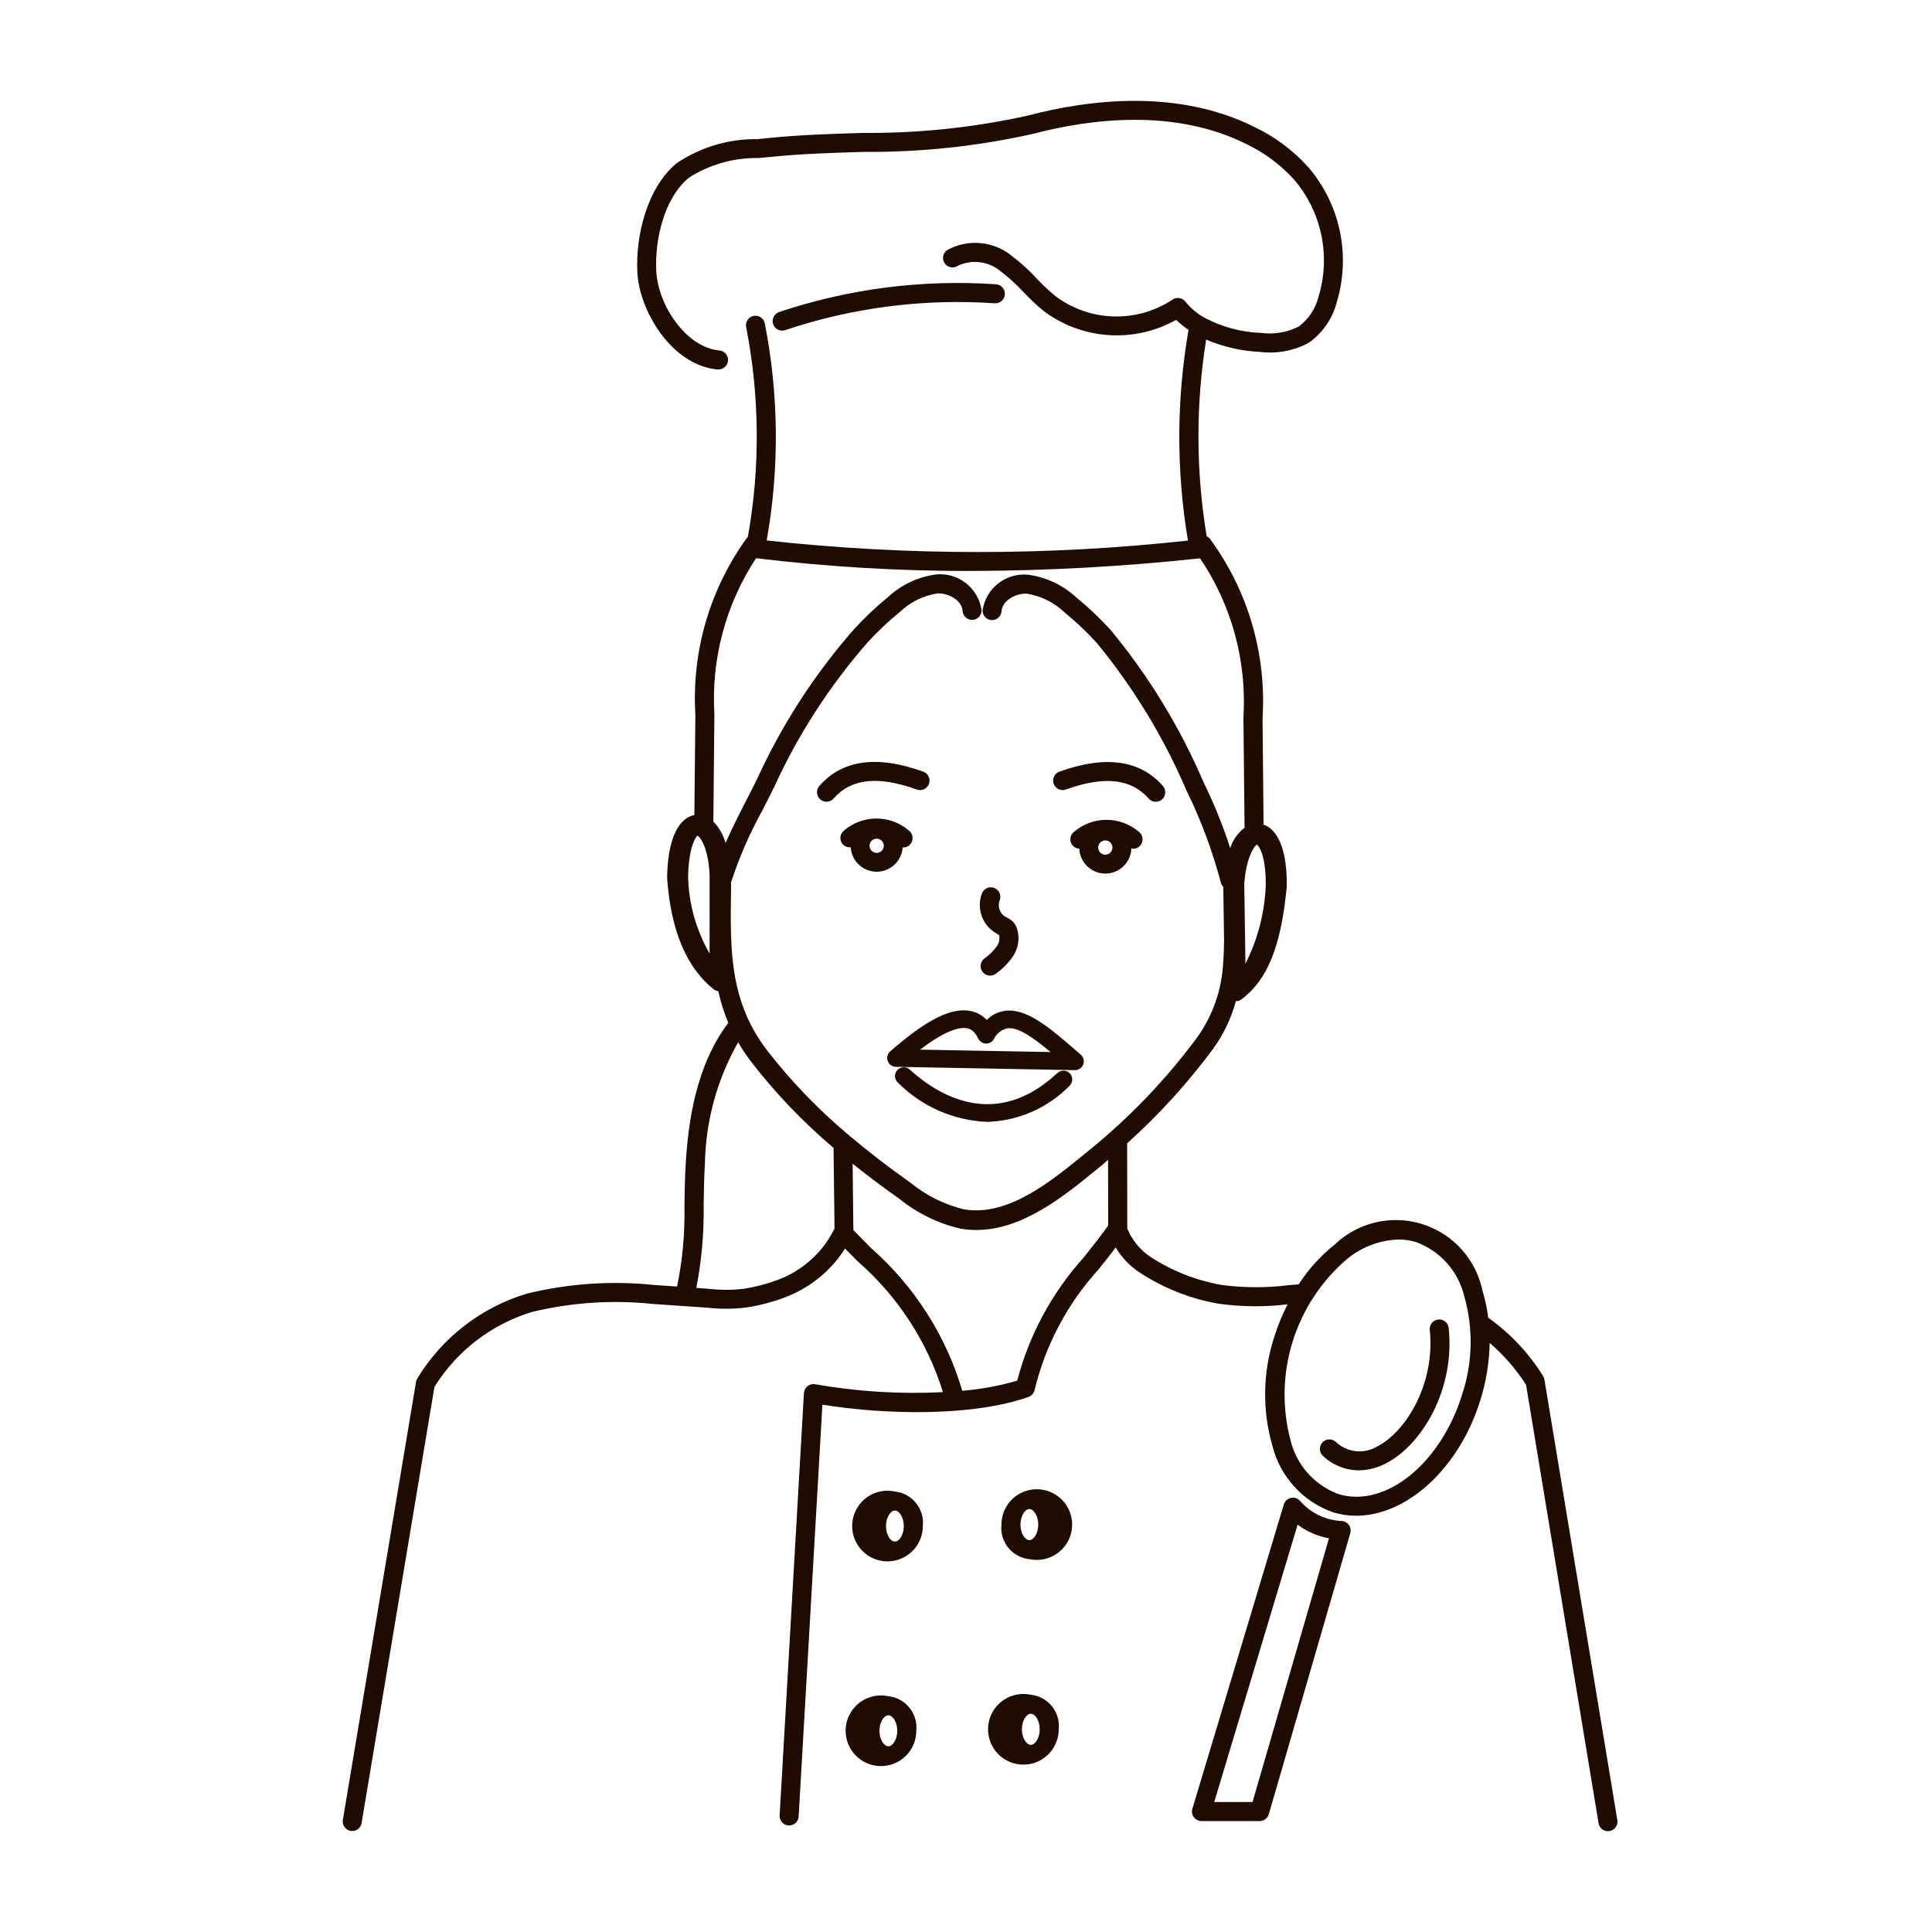
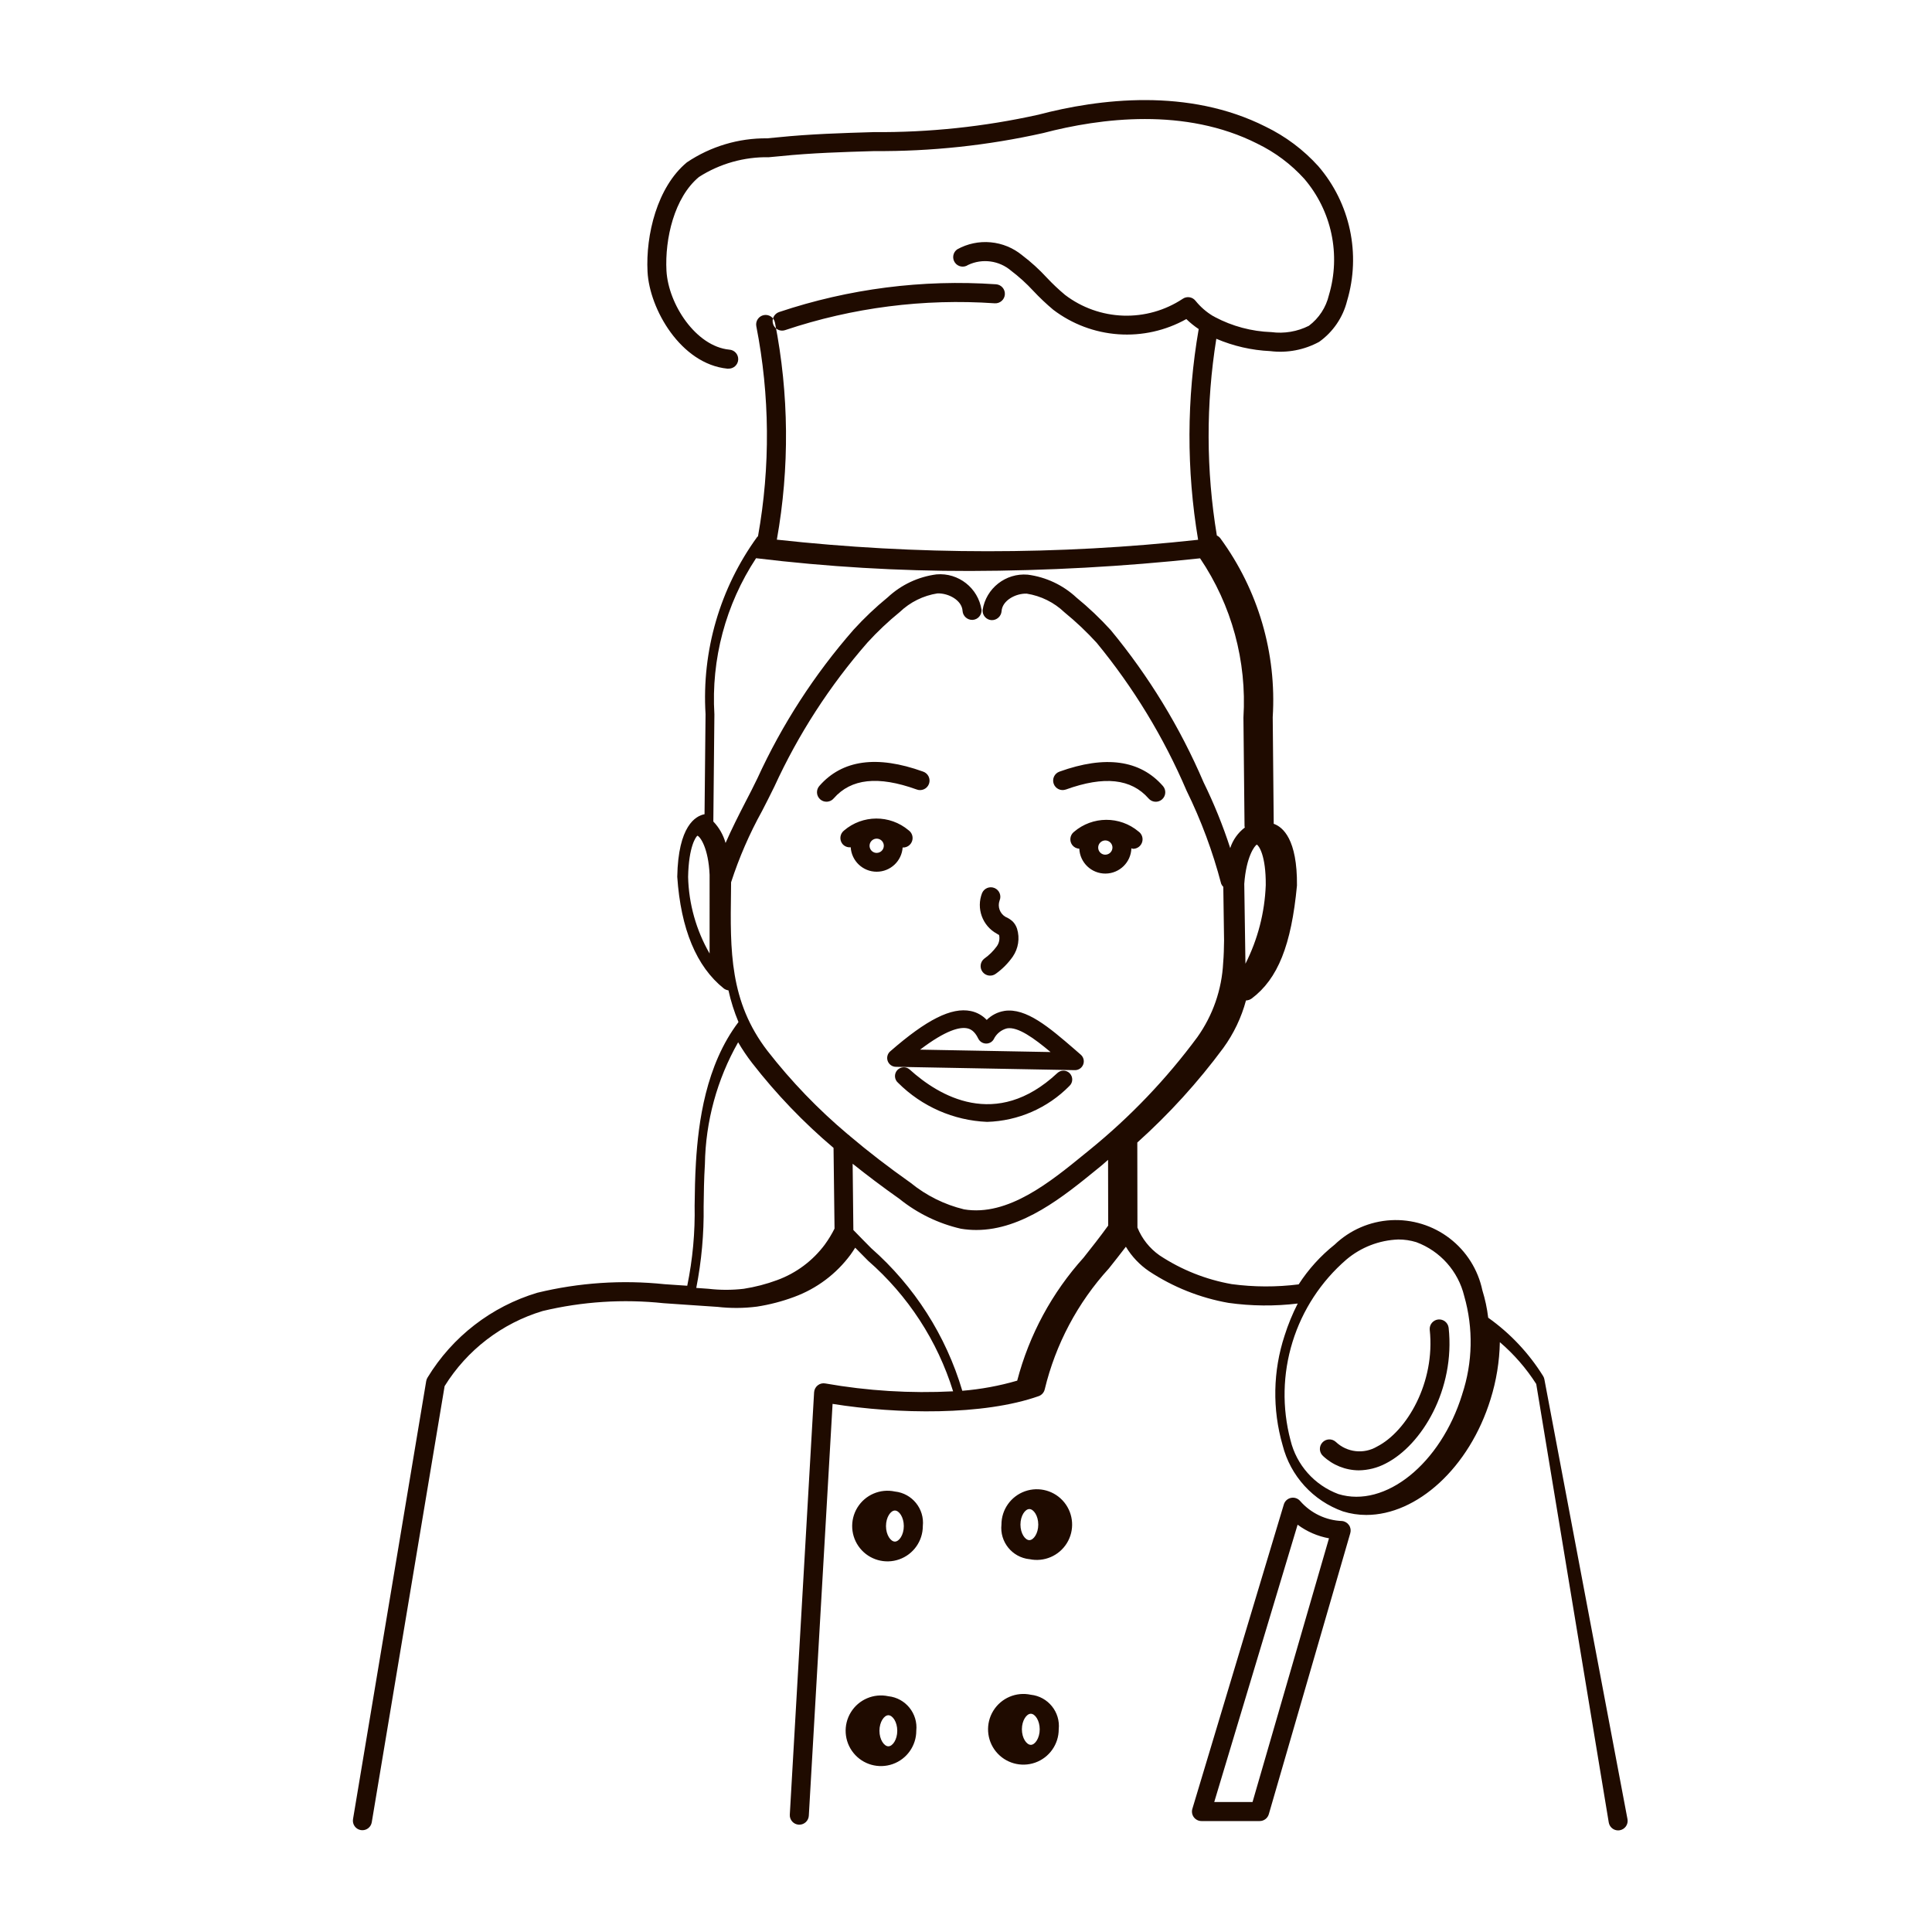
<svg xmlns="http://www.w3.org/2000/svg" width="800px" height="800px" version="1.1" viewBox="144 144 512 512">
-   <path d="m428.6 364.46c-1.082 0.863-1.266 2.438-0.41 3.527 0.449 0.559 1.117 0.898 1.836 0.926 0.168 3.711 3.238 6.621 6.953 6.594 3.715-0.031 6.742-2.992 6.848-6.707 0.152 0.031 0.289 0.141 0.438 0.141l0.004 0.004c1.098 0 2.07-0.707 2.402-1.754 0.336-1.047-0.047-2.188-0.941-2.824-4.961-4.172-12.215-4.133-17.129 0.094zm8.324 6.047-0.004-0.004c-0.762 0-1.453-0.457-1.746-1.164-0.289-0.707-0.129-1.52 0.41-2.059 0.543-0.543 1.355-0.703 2.059-0.41 0.707 0.293 1.168 0.98 1.168 1.746-0.008 1.039-0.848 1.879-1.891 1.883zm-53.707-1.934c0.039 0 0.07 0.035 0.109 0.035v-0.004c1.098 0.004 2.07-0.707 2.402-1.754 0.336-1.043-0.047-2.184-0.941-2.82-4.957-4.176-12.211-4.141-17.129 0.082-1.082 0.863-1.266 2.438-0.41 3.527 0.535 0.648 1.359 0.988 2.199 0.895 0.219 3.641 3.234 6.481 6.883 6.481 3.648 0 6.664-2.84 6.883-6.481zm-6.883 1.461v-0.004c-0.766 0-1.453-0.461-1.746-1.164-0.293-0.707-0.133-1.52 0.41-2.059 0.539-0.543 1.352-0.703 2.059-0.41 0.703 0.293 1.164 0.98 1.164 1.746 0 0.5-0.203 0.98-0.562 1.336-0.355 0.352-0.84 0.551-1.34 0.547zm46.91-18.309v-0.004c-0.473-1.309 0.203-2.75 1.508-3.223 12.172-4.383 21.398-3.102 27.426 3.793h0.004c0.441 0.504 0.668 1.16 0.625 1.828-0.043 0.672-0.352 1.293-0.855 1.734-0.504 0.441-1.164 0.664-1.836 0.617-0.668-0.047-1.289-0.359-1.727-0.863-4.594-5.25-11.758-6.047-21.93-2.371l-0.004-0.004c-1.305 0.465-2.742-0.211-3.211-1.516zm-58.297 3.859v-0.004c-0.438 0.516-1.062 0.832-1.734 0.879-0.672 0.051-1.34-0.172-1.844-0.617-0.508-0.445-0.816-1.074-0.855-1.746s0.191-1.336 0.645-1.836c6.047-6.902 15.262-8.176 27.426-3.793 0.652 0.207 1.195 0.672 1.496 1.285 0.305 0.613 0.344 1.324 0.113 1.969-0.234 0.645-0.719 1.168-1.344 1.445-0.625 0.281-1.336 0.293-1.973 0.035-10.168-3.656-17.332-2.879-21.93 2.375zm45.211 56.324c-1.766 0.285-3.398 1.117-4.664 2.383-1.137-1.207-2.617-2.031-4.242-2.359-5.094-1.047-11.664 2.246-21.34 10.691h-0.004c-0.727 0.637-0.988 1.66-0.652 2.566 0.336 0.91 1.195 1.516 2.164 1.527l47.422 0.883h0.047c0.977-0.004 1.848-0.613 2.184-1.531 0.336-0.914 0.07-1.945-0.672-2.578l-1.734-1.512c-6.535-5.637-12.73-10.969-18.508-10.078zm-22.32 10.258c6.906-5.25 10.555-6.047 12.469-5.652 0.777 0.16 1.93 0.613 2.934 2.707v-0.004c0.367 0.773 1.129 1.285 1.984 1.332 0.859 0.055 1.676-0.375 2.113-1.117 0.684-1.445 1.977-2.512 3.527-2.906 2.883-0.504 7.168 2.609 11.547 6.277zm39.684 6.312h0.004c0.422 0.453 0.648 1.055 0.629 1.676-0.02 0.617-0.289 1.203-0.742 1.629-5.769 5.875-13.59 9.289-21.824 9.527-8.879-0.371-17.297-4.066-23.582-10.352-0.484-0.406-0.781-0.996-0.824-1.629-0.043-0.629 0.176-1.254 0.598-1.723 0.426-0.469 1.023-0.746 1.656-0.77 0.633-0.02 1.25 0.215 1.703 0.656 7.598 6.863 22.773 16.121 39.082 0.867 0.453-0.426 1.055-0.652 1.676-0.633 0.617 0.023 1.207 0.289 1.629 0.742zm-23.262-47.805 0.004-0.004c0.547-1.281 2.027-1.875 3.309-1.328 1.277 0.547 1.875 2.027 1.328 3.309-0.586 1.633 0.074 3.449 1.566 4.328 0.711 0.297 1.363 0.719 1.93 1.242 0.52 0.543 0.91 1.195 1.137 1.91 0.77 2.516 0.344 5.246-1.152 7.406-1.215 1.73-2.711 3.246-4.43 4.481-1.094 0.859-2.68 0.668-3.539-0.426-0.859-1.094-0.668-2.68 0.426-3.539 1.27-0.895 2.383-1.988 3.301-3.242 0.637-0.867 0.867-1.969 0.629-3.019l-0.609-0.359c-3.82-2.098-5.488-6.707-3.894-10.766zm149.03 128.93 0.004-0.004c-0.055-0.332-0.176-0.652-0.355-0.938-3.777-6.066-8.723-11.32-14.551-15.457-0.293-2.465-0.812-4.898-1.547-7.269-1.156-5.477-4.231-10.359-8.676-13.766-4.441-3.406-9.957-5.109-15.543-4.805-5.59 0.309-10.887 2.606-14.93 6.481-3.727 2.965-6.949 6.523-9.531 10.527l-2.695 0.211c-5.887 0.746-11.848 0.723-17.727-0.062-6.84-1.203-13.355-3.797-19.145-7.629-2.621-1.84-4.656-4.398-5.856-7.367l-0.035-22.531c8.418-7.559 16.055-15.953 22.785-25.047 2.758-3.797 4.797-8.066 6.016-12.598 0.559-0.02 1.098-0.211 1.547-0.543 6.898-5.203 10.469-14.105 11.965-29.93 0.109-12.219-3.723-15.496-6.16-16.348l-0.266-28.27c1.059-16.938-3.856-33.711-13.887-47.398-0.242-0.316-0.555-0.566-0.918-0.73-2.863-17.258-2.91-34.863-0.141-52.137 4.535 1.934 9.375 3.043 14.301 3.269 4.469 0.555 8.996-0.305 12.953-2.457 3.68-2.625 6.301-6.473 7.398-10.855 3.703-12.418 0.832-25.863-7.617-35.688-3.938-4.359-8.68-7.914-13.965-10.477-20.477-10.328-44.109-7.422-60.32-3.152v-0.004c-14.293 3.168-28.898 4.711-43.535 4.594-8.305 0.246-16.883 0.504-25.316 1.371l-2.938 0.277c-7.566-0.078-14.98 2.141-21.262 6.363-7.906 6.551-10.934 19.285-10.434 28.98 0.504 9.891 8.805 24.441 21.137 25.695h0.25v-0.004c1.391 0.07 2.578-1 2.644-2.391 0.07-1.391-1-2.574-2.391-2.644-8.785-0.875-16.121-11.969-16.625-20.922-0.438-8.438 2.055-19.391 8.613-24.836v-0.004c5.531-3.531 11.98-5.352 18.539-5.231l3.023-0.281c8.246-0.852 16.738-1.102 24.949-1.344 15.02 0.109 30.004-1.492 44.664-4.769 15.375-4.031 37.711-6.832 56.773 2.785v0.004c4.707 2.273 8.93 5.43 12.445 9.301 7.293 8.504 9.758 20.133 6.547 30.867-0.766 3.242-2.641 6.109-5.305 8.109-3.07 1.547-6.535 2.129-9.941 1.676-5.231-0.18-10.352-1.547-14.977-4-0.156-0.113-0.324-0.203-0.504-0.273-1.766-1.062-3.328-2.426-4.621-4.031-0.824-1.047-2.324-1.27-3.418-0.504-4.664 3.078-10.164 4.629-15.746 4.441-5.582-0.191-10.969-2.109-15.41-5.492-1.715-1.434-3.34-2.973-4.867-4.602-1.984-2.152-4.156-4.129-6.488-5.898-2.379-1.961-5.293-3.16-8.363-3.441-3.07-0.285-6.152 0.363-8.848 1.859-1.145 0.793-1.426 2.363-0.629 3.504 0.793 1.145 2.363 1.426 3.504 0.633 3.773-1.777 8.234-1.172 11.398 1.539 2.098 1.594 4.055 3.367 5.844 5.301 1.672 1.785 3.445 3.469 5.32 5.039 5 3.801 11 6.059 17.266 6.496 6.262 0.441 12.52-0.961 18-4.027 1.012 0.98 2.109 1.867 3.281 2.648-3.207 18.473-3.258 37.352-0.156 55.84-37.102 4.059-74.535 4.051-111.64-0.031 3.402-19.051 3.234-38.566-0.504-57.551-0.281-1.344-1.59-2.215-2.938-1.957s-2.242 1.551-2.008 2.902c3.606 18.379 3.758 37.27 0.457 55.703-0.082 0.062-0.156 0.133-0.23 0.207-9.859 13.59-14.691 30.18-13.672 46.938l-0.266 26.52c-2.359 0.449-6.988 3.055-7.231 16.574 0.938 13.855 5.09 23.816 12.328 29.598l-0.004 0.004c0.367 0.27 0.797 0.441 1.246 0.504 0.633 2.871 1.52 5.68 2.656 8.395-8.711 11.492-10.629 26.641-11.273 37.145-0.25 4.031-0.301 7.793-0.348 11.402h-0.004c0.145 7.164-0.512 14.32-1.953 21.336-2.016-0.141-3.988-0.281-5.981-0.406-11.297-1.184-22.715-0.418-33.754 2.262-12.141 3.637-22.5 11.641-29.086 22.469-0.18 0.285-0.305 0.605-0.359 0.938l-19.395 116.09c-0.23 1.375 0.691 2.672 2.062 2.902 0.141 0.023 0.281 0.035 0.422 0.035 1.227 0 2.277-0.887 2.481-2.098l19.309-115.59c5.945-9.582 15.188-16.66 25.984-19.906 10.488-2.508 21.328-3.207 32.055-2.07 2.246 0.141 4.5 0.301 6.746 0.465l7.457 0.504-0.004-0.004c3.508 0.41 7.047 0.391 10.547-0.059 3.352-0.52 6.644-1.375 9.824-2.559 5.988-2.195 11.199-6.102 14.984-11.234 0.418-0.586 0.828-1.195 1.215-1.82 1.164 1.188 2.297 2.328 3.402 3.441h-0.004c10.582 9.227 18.391 21.215 22.551 34.621-11.332 0.582-22.691-0.117-33.867-2.086-0.711-0.137-1.449 0.047-2.016 0.504-0.562 0.449-0.91 1.113-0.957 1.836l-6.438 111.93c-0.078 1.387 0.98 2.578 2.367 2.66h0.152c1.336 0 2.441-1.039 2.519-2.375l6.297-109.14c17.168 2.746 39.945 3.129 54.613-2.051 0.801-0.281 1.406-0.953 1.605-1.781 2.871-11.949 8.719-22.977 17-32.055 1.457-1.832 2.957-3.727 4.508-5.758 1.551 2.578 3.641 4.789 6.129 6.481 6.371 4.215 13.543 7.074 21.066 8.398 6.086 0.852 12.254 0.91 18.352 0.172-1.391 2.723-2.555 5.559-3.477 8.473-3.102 9.414-3.285 19.539-0.535 29.059 2.066 8.164 8.074 14.754 16.012 17.562 1.996 0.621 4.078 0.938 6.172 0.934 13.391 0 27.293-12.453 32.93-30.676 1.531-4.898 2.359-9.984 2.461-15.113 3.742 3.199 6.988 6.934 9.641 11.082l19.219 116.2c0.203 1.215 1.254 2.106 2.484 2.106 0.137 0 0.277-0.012 0.414-0.035 0.656-0.109 1.246-0.477 1.637-1.02 0.391-0.543 0.547-1.219 0.438-1.879zm-79.234-110.2-0.312-21.16c0.504-7.219 2.785-10.184 3.332-10.41 0.504 0.242 2.43 2.812 2.363 10.781l-0.004 0.004c-0.273 7.234-2.109 14.324-5.379 20.785zm-129.69-107.47c18.836 2.281 37.797 3.406 56.77 3.379 20.32-0.051 40.625-1.168 60.832-3.344h0.07c8.379 12.414 12.414 27.25 11.484 42.195l0.293 28.793c0.016 0.117 0.039 0.234 0.074 0.348-1.812 1.379-3.164 3.277-3.867 5.445-1.938-5.965-4.293-11.785-7.055-17.414-6.231-14.562-14.523-28.152-24.613-40.355-2.809-3.09-5.84-5.965-9.07-8.605-3.566-3.328-8.086-5.453-12.922-6.082-5.832-0.496-11.059 3.602-11.961 9.387-0.039 0.668 0.188 1.324 0.633 1.824 0.441 0.5 1.066 0.801 1.734 0.84 1.375 0.047 2.547-0.996 2.66-2.367 0.168-2.828 3.719-4.746 6.648-4.656h0.004c3.766 0.59 7.266 2.32 10.02 4.957 3.039 2.481 5.891 5.18 8.535 8.078 9.75 11.855 17.766 25.039 23.805 39.156 3.875 7.902 6.953 16.172 9.184 24.688 0.129 0.312 0.32 0.594 0.562 0.828l0.203 14.203c-0.031 2.016-0.066 3.981-0.238 5.93-0.355 7.082-2.731 13.914-6.84 19.691-8.199 11.094-17.766 21.109-28.469 29.809l-1.344 1.094c-9.098 7.426-20.398 16.688-32.027 14.738l-0.004-0.004c-5.164-1.25-9.984-3.644-14.105-7-5.984-4.231-11.309-8.332-16.121-12.418v-0.004c-0.156-0.168-0.336-0.316-0.535-0.438-7.859-6.606-15-14.02-21.305-22.117-10.078-13.098-9.898-26.617-9.68-42.293 0-0.785 0-1.602 0.023-2.398 2.125-6.547 4.871-12.875 8.207-18.895 1.109-2.152 2.207-4.293 3.25-6.445v0.004c6.344-13.859 14.66-26.727 24.688-38.207 2.652-2.902 5.516-5.609 8.566-8.09 2.746-2.625 6.231-4.348 9.984-4.934 2.949-0.082 6.488 1.832 6.648 4.656 0.105 1.379 1.285 2.43 2.668 2.367 1.387-0.082 2.441-1.273 2.363-2.66-0.887-5.785-6.106-9.895-11.938-9.398-4.836 0.625-9.355 2.754-12.922 6.078-3.231 2.641-6.262 5.519-9.07 8.605-10.355 11.832-18.941 25.102-25.484 39.398-1.008 2.117-2.109 4.223-3.199 6.332-1.793 3.492-3.602 7.055-5.223 10.762h-0.004c-0.594-2.133-1.707-4.082-3.238-5.68l0.281-28.375c-0.887-14.633 2.984-29.16 11.043-41.406zm-12.316 104.76c-3.562-6.18-5.519-13.152-5.695-20.281 0.152-8.211 2.133-10.73 2.465-10.941 0.727 0.227 2.926 3.25 3.231 10.363zm30.578 77.082h-0.004c-3.211 4.332-7.621 7.625-12.684 9.473-2.863 1.059-5.828 1.828-8.844 2.297-3.106 0.363-6.242 0.363-9.344 0l-3.234-0.23c1.398-7.121 2.051-14.371 1.953-21.629 0.047-3.527 0.09-7.195 0.336-11.164 0.18-11.336 3.207-22.445 8.809-32.305 1.113 1.91 2.352 3.742 3.703 5.492 6.394 8.227 13.625 15.766 21.578 22.496l0.262 21.352v0.035c-0.727 1.461-1.574 2.856-2.535 4.176zm68.578 3.473h-0.004c-8.41 9.309-14.457 20.504-17.633 32.641-4.746 1.383-9.621 2.281-14.551 2.684-4.324-14.621-12.695-27.719-24.141-37.789-1.512-1.512-3.102-3.148-4.727-4.82l-0.191-17.562c3.84 3.074 7.949 6.168 12.426 9.332 4.746 3.824 10.301 6.519 16.242 7.887 1.355 0.227 2.727 0.34 4.102 0.34 12.246 0 23.141-8.887 32.074-16.172l1.336-1.094c0.504-0.43 1.008-0.898 1.512-1.328l0.031 17.426c-2.227 3.082-4.41 5.836-6.481 8.449zm100.29 36.273c-5.691 18.402-20.402 30.23-32.805 26.426-6.344-2.356-11.102-7.703-12.695-14.277-2.266-8.562-2.078-17.59 0.539-26.055 2.617-8.461 7.559-16.016 14.262-21.809 3.863-3.266 8.711-5.141 13.766-5.328 1.617-0.004 3.227 0.234 4.773 0.711 6.344 2.352 11.102 7.703 12.695 14.277 2.449 8.539 2.258 17.621-0.543 26.051zm-182.61-283.62c-0.215-0.633-0.172-1.324 0.125-1.922 0.293-0.602 0.812-1.059 1.445-1.277 18.496-6.195 38.031-8.695 57.492-7.363 1.391 0.09 2.445 1.293 2.352 2.684-0.09 1.391-1.293 2.445-2.684 2.356-18.797-1.297-37.664 1.117-55.531 7.102-0.262 0.094-0.539 0.137-0.816 0.137-1.078 0-2.039-0.691-2.383-1.715zm32.27 309.37c-3.879-0.832-7.859 0.871-9.938 4.25-2.074 3.383-1.797 7.703 0.699 10.789 2.492 3.082 6.66 4.262 10.398 2.938 3.738-1.32 6.238-4.856 6.242-8.824 0.48-4.57-2.832-8.668-7.402-9.152zm0 13.27c-1.113 0-2.359-1.758-2.359-4.117s1.246-4.117 2.359-4.117 2.363 1.758 2.363 4.117-1.25 4.117-2.363 4.117zm35.633 4.648c3.883 0.836 7.867-0.867 9.949-4.246 2.078-3.379 1.801-7.703-0.691-10.793-2.492-3.09-6.664-4.269-10.406-2.949-3.742 1.324-6.246 4.859-6.246 8.832-0.488 4.57 2.824 8.676 7.394 9.168zm0-13.273c1.117 0 2.363 1.762 2.363 4.117 0 2.352-1.246 4.121-2.363 4.121-1.117 0-2.359-1.762-2.359-4.121 0.004-2.359 1.246-4.117 2.359-4.117zm-37.363 49.605h0.004c-3.879-0.832-7.863 0.867-9.941 4.246s-1.801 7.703 0.695 10.789c2.492 3.086 6.656 4.262 10.398 2.941 3.738-1.32 6.242-4.856 6.242-8.824 0.48-4.566-2.828-8.664-7.394-9.152zm0 13.27c-1.117 0-2.363-1.762-2.363-4.117 0-2.352 1.246-4.117 2.363-4.117 1.117 0 2.359 1.758 2.359 4.117s-1.242 4.117-2.356 4.117zm37.75-13.664h0.004c-3.883-0.836-7.867 0.867-9.949 4.25-2.078 3.379-1.801 7.703 0.691 10.793 2.496 3.086 6.668 4.266 10.41 2.945 3.742-1.324 6.242-4.863 6.242-8.832 0.48-4.57-2.828-8.668-7.394-9.156zm0 13.273c-1.117 0-2.363-1.762-2.363-4.121s1.246-4.117 2.363-4.117c1.117 0 2.359 1.762 2.359 4.117s-1.242 4.125-2.356 4.125zm82.5-59.312c-4.273-0.156-8.297-2.074-11.113-5.293-0.598-0.707-1.531-1.031-2.438-0.84-0.906 0.188-1.637 0.859-1.898 1.746l-24.238 80.656c-0.23 0.762-0.086 1.59 0.391 2.227 0.477 0.641 1.227 1.016 2.019 1.016h15.43c1.121 0 2.106-0.742 2.418-1.816l21.594-74.484c0.207-0.719 0.086-1.492-0.332-2.109-0.418-0.621-1.086-1.023-1.832-1.102zm-23.742 74.473h-10.148l22.094-73.5c2.457 1.828 5.305 3.062 8.316 3.609zm51.969-125.7c1.77 16.312-7.09 31.105-16.668 35.98-2.207 1.164-4.66 1.785-7.152 1.816-3.527-0.027-6.91-1.387-9.473-3.809-1.031-0.938-1.109-2.531-0.172-3.562s2.531-1.109 3.562-0.172c2.961 2.816 7.434 3.32 10.949 1.234 7.883-4.031 15.457-16.984 13.945-30.949-0.117-1.363 0.879-2.57 2.238-2.719 1.363-0.145 2.59 0.82 2.769 2.18z" fill="#1f0b00" />
+   <path d="m428.6 364.46c-1.082 0.863-1.266 2.438-0.41 3.527 0.449 0.559 1.117 0.898 1.836 0.926 0.168 3.711 3.238 6.621 6.953 6.594 3.715-0.031 6.742-2.992 6.848-6.707 0.152 0.031 0.289 0.141 0.438 0.141l0.004 0.004c1.098 0 2.07-0.707 2.402-1.754 0.336-1.047-0.047-2.188-0.941-2.824-4.961-4.172-12.215-4.133-17.129 0.094zm8.324 6.047-0.004-0.004c-0.762 0-1.453-0.457-1.746-1.164-0.289-0.707-0.129-1.52 0.41-2.059 0.543-0.543 1.355-0.703 2.059-0.41 0.707 0.293 1.168 0.98 1.168 1.746-0.008 1.039-0.848 1.879-1.891 1.883zm-53.707-1.934c0.039 0 0.07 0.035 0.109 0.035v-0.004c1.098 0.004 2.07-0.707 2.402-1.754 0.336-1.043-0.047-2.184-0.941-2.82-4.957-4.176-12.211-4.141-17.129 0.082-1.082 0.863-1.266 2.438-0.41 3.527 0.535 0.648 1.359 0.988 2.199 0.895 0.219 3.641 3.234 6.481 6.883 6.481 3.648 0 6.664-2.84 6.883-6.481zm-6.883 1.461v-0.004c-0.766 0-1.453-0.461-1.746-1.164-0.293-0.707-0.133-1.52 0.41-2.059 0.539-0.543 1.352-0.703 2.059-0.41 0.703 0.293 1.164 0.98 1.164 1.746 0 0.5-0.203 0.98-0.562 1.336-0.355 0.352-0.84 0.551-1.34 0.547zm46.91-18.309v-0.004c-0.473-1.309 0.203-2.75 1.508-3.223 12.172-4.383 21.398-3.102 27.426 3.793h0.004c0.441 0.504 0.668 1.16 0.625 1.828-0.043 0.672-0.352 1.293-0.855 1.734-0.504 0.441-1.164 0.664-1.836 0.617-0.668-0.047-1.289-0.359-1.727-0.863-4.594-5.25-11.758-6.047-21.93-2.371l-0.004-0.004c-1.305 0.465-2.742-0.211-3.211-1.516zm-58.297 3.859v-0.004c-0.438 0.516-1.062 0.832-1.734 0.879-0.672 0.051-1.34-0.172-1.844-0.617-0.508-0.445-0.816-1.074-0.855-1.746s0.191-1.336 0.645-1.836c6.047-6.902 15.262-8.176 27.426-3.793 0.652 0.207 1.195 0.672 1.496 1.285 0.305 0.613 0.344 1.324 0.113 1.969-0.234 0.645-0.719 1.168-1.344 1.445-0.625 0.281-1.336 0.293-1.973 0.035-10.168-3.656-17.332-2.879-21.93 2.375zm45.211 56.324c-1.766 0.285-3.398 1.117-4.664 2.383-1.137-1.207-2.617-2.031-4.242-2.359-5.094-1.047-11.664 2.246-21.34 10.691h-0.004c-0.727 0.637-0.988 1.66-0.652 2.566 0.336 0.91 1.195 1.516 2.164 1.527l47.422 0.883h0.047c0.977-0.004 1.848-0.613 2.184-1.531 0.336-0.914 0.07-1.945-0.672-2.578l-1.734-1.512c-6.535-5.637-12.73-10.969-18.508-10.078zm-22.32 10.258c6.906-5.25 10.555-6.047 12.469-5.652 0.777 0.16 1.93 0.613 2.934 2.707v-0.004c0.367 0.773 1.129 1.285 1.984 1.332 0.859 0.055 1.676-0.375 2.113-1.117 0.684-1.445 1.977-2.512 3.527-2.906 2.883-0.504 7.168 2.609 11.547 6.277zm39.684 6.312h0.004c0.422 0.453 0.648 1.055 0.629 1.676-0.02 0.617-0.289 1.203-0.742 1.629-5.769 5.875-13.59 9.289-21.824 9.527-8.879-0.371-17.297-4.066-23.582-10.352-0.484-0.406-0.781-0.996-0.824-1.629-0.043-0.629 0.176-1.254 0.598-1.723 0.426-0.469 1.023-0.746 1.656-0.77 0.633-0.02 1.25 0.215 1.703 0.656 7.598 6.863 22.773 16.121 39.082 0.867 0.453-0.426 1.055-0.652 1.676-0.633 0.617 0.023 1.207 0.289 1.629 0.742zm-23.262-47.805 0.004-0.004c0.547-1.281 2.027-1.875 3.309-1.328 1.277 0.547 1.875 2.027 1.328 3.309-0.586 1.633 0.074 3.449 1.566 4.328 0.711 0.297 1.363 0.719 1.93 1.242 0.52 0.543 0.91 1.195 1.137 1.91 0.77 2.516 0.344 5.246-1.152 7.406-1.215 1.73-2.711 3.246-4.43 4.481-1.094 0.859-2.68 0.668-3.539-0.426-0.859-1.094-0.668-2.68 0.426-3.539 1.27-0.895 2.383-1.988 3.301-3.242 0.637-0.867 0.867-1.969 0.629-3.019l-0.609-0.359c-3.82-2.098-5.488-6.707-3.894-10.766zm149.03 128.93 0.004-0.004c-0.055-0.332-0.176-0.652-0.355-0.938-3.777-6.066-8.723-11.32-14.551-15.457-0.293-2.465-0.812-4.898-1.547-7.269-1.156-5.477-4.231-10.359-8.676-13.766-4.441-3.406-9.957-5.109-15.543-4.805-5.59 0.309-10.887 2.606-14.93 6.481-3.727 2.965-6.949 6.523-9.531 10.527c-5.887 0.746-11.848 0.723-17.727-0.062-6.84-1.203-13.355-3.797-19.145-7.629-2.621-1.84-4.656-4.398-5.856-7.367l-0.035-22.531c8.418-7.559 16.055-15.953 22.785-25.047 2.758-3.797 4.797-8.066 6.016-12.598 0.559-0.02 1.098-0.211 1.547-0.543 6.898-5.203 10.469-14.105 11.965-29.93 0.109-12.219-3.723-15.496-6.16-16.348l-0.266-28.27c1.059-16.938-3.856-33.711-13.887-47.398-0.242-0.316-0.555-0.566-0.918-0.73-2.863-17.258-2.91-34.863-0.141-52.137 4.535 1.934 9.375 3.043 14.301 3.269 4.469 0.555 8.996-0.305 12.953-2.457 3.68-2.625 6.301-6.473 7.398-10.855 3.703-12.418 0.832-25.863-7.617-35.688-3.938-4.359-8.68-7.914-13.965-10.477-20.477-10.328-44.109-7.422-60.32-3.152v-0.004c-14.293 3.168-28.898 4.711-43.535 4.594-8.305 0.246-16.883 0.504-25.316 1.371l-2.938 0.277c-7.566-0.078-14.98 2.141-21.262 6.363-7.906 6.551-10.934 19.285-10.434 28.98 0.504 9.891 8.805 24.441 21.137 25.695h0.25v-0.004c1.391 0.07 2.578-1 2.644-2.391 0.07-1.391-1-2.574-2.391-2.644-8.785-0.875-16.121-11.969-16.625-20.922-0.438-8.438 2.055-19.391 8.613-24.836v-0.004c5.531-3.531 11.98-5.352 18.539-5.231l3.023-0.281c8.246-0.852 16.738-1.102 24.949-1.344 15.02 0.109 30.004-1.492 44.664-4.769 15.375-4.031 37.711-6.832 56.773 2.785v0.004c4.707 2.273 8.93 5.43 12.445 9.301 7.293 8.504 9.758 20.133 6.547 30.867-0.766 3.242-2.641 6.109-5.305 8.109-3.07 1.547-6.535 2.129-9.941 1.676-5.231-0.18-10.352-1.547-14.977-4-0.156-0.113-0.324-0.203-0.504-0.273-1.766-1.062-3.328-2.426-4.621-4.031-0.824-1.047-2.324-1.27-3.418-0.504-4.664 3.078-10.164 4.629-15.746 4.441-5.582-0.191-10.969-2.109-15.41-5.492-1.715-1.434-3.34-2.973-4.867-4.602-1.984-2.152-4.156-4.129-6.488-5.898-2.379-1.961-5.293-3.16-8.363-3.441-3.07-0.285-6.152 0.363-8.848 1.859-1.145 0.793-1.426 2.363-0.629 3.504 0.793 1.145 2.363 1.426 3.504 0.633 3.773-1.777 8.234-1.172 11.398 1.539 2.098 1.594 4.055 3.367 5.844 5.301 1.672 1.785 3.445 3.469 5.32 5.039 5 3.801 11 6.059 17.266 6.496 6.262 0.441 12.52-0.961 18-4.027 1.012 0.98 2.109 1.867 3.281 2.648-3.207 18.473-3.258 37.352-0.156 55.84-37.102 4.059-74.535 4.051-111.64-0.031 3.402-19.051 3.234-38.566-0.504-57.551-0.281-1.344-1.59-2.215-2.938-1.957s-2.242 1.551-2.008 2.902c3.606 18.379 3.758 37.27 0.457 55.703-0.082 0.062-0.156 0.133-0.23 0.207-9.859 13.59-14.691 30.18-13.672 46.938l-0.266 26.52c-2.359 0.449-6.988 3.055-7.231 16.574 0.938 13.855 5.09 23.816 12.328 29.598l-0.004 0.004c0.367 0.27 0.797 0.441 1.246 0.504 0.633 2.871 1.52 5.68 2.656 8.395-8.711 11.492-10.629 26.641-11.273 37.145-0.25 4.031-0.301 7.793-0.348 11.402h-0.004c0.145 7.164-0.512 14.32-1.953 21.336-2.016-0.141-3.988-0.281-5.981-0.406-11.297-1.184-22.715-0.418-33.754 2.262-12.141 3.637-22.5 11.641-29.086 22.469-0.18 0.285-0.305 0.605-0.359 0.938l-19.395 116.09c-0.23 1.375 0.691 2.672 2.062 2.902 0.141 0.023 0.281 0.035 0.422 0.035 1.227 0 2.277-0.887 2.481-2.098l19.309-115.59c5.945-9.582 15.188-16.66 25.984-19.906 10.488-2.508 21.328-3.207 32.055-2.07 2.246 0.141 4.5 0.301 6.746 0.465l7.457 0.504-0.004-0.004c3.508 0.41 7.047 0.391 10.547-0.059 3.352-0.52 6.644-1.375 9.824-2.559 5.988-2.195 11.199-6.102 14.984-11.234 0.418-0.586 0.828-1.195 1.215-1.82 1.164 1.188 2.297 2.328 3.402 3.441h-0.004c10.582 9.227 18.391 21.215 22.551 34.621-11.332 0.582-22.691-0.117-33.867-2.086-0.711-0.137-1.449 0.047-2.016 0.504-0.562 0.449-0.91 1.113-0.957 1.836l-6.438 111.93c-0.078 1.387 0.98 2.578 2.367 2.66h0.152c1.336 0 2.441-1.039 2.519-2.375l6.297-109.14c17.168 2.746 39.945 3.129 54.613-2.051 0.801-0.281 1.406-0.953 1.605-1.781 2.871-11.949 8.719-22.977 17-32.055 1.457-1.832 2.957-3.727 4.508-5.758 1.551 2.578 3.641 4.789 6.129 6.481 6.371 4.215 13.543 7.074 21.066 8.398 6.086 0.852 12.254 0.91 18.352 0.172-1.391 2.723-2.555 5.559-3.477 8.473-3.102 9.414-3.285 19.539-0.535 29.059 2.066 8.164 8.074 14.754 16.012 17.562 1.996 0.621 4.078 0.938 6.172 0.934 13.391 0 27.293-12.453 32.93-30.676 1.531-4.898 2.359-9.984 2.461-15.113 3.742 3.199 6.988 6.934 9.641 11.082l19.219 116.2c0.203 1.215 1.254 2.106 2.484 2.106 0.137 0 0.277-0.012 0.414-0.035 0.656-0.109 1.246-0.477 1.637-1.02 0.391-0.543 0.547-1.219 0.438-1.879zm-79.234-110.2-0.312-21.16c0.504-7.219 2.785-10.184 3.332-10.41 0.504 0.242 2.43 2.812 2.363 10.781l-0.004 0.004c-0.273 7.234-2.109 14.324-5.379 20.785zm-129.69-107.47c18.836 2.281 37.797 3.406 56.77 3.379 20.32-0.051 40.625-1.168 60.832-3.344h0.07c8.379 12.414 12.414 27.25 11.484 42.195l0.293 28.793c0.016 0.117 0.039 0.234 0.074 0.348-1.812 1.379-3.164 3.277-3.867 5.445-1.938-5.965-4.293-11.785-7.055-17.414-6.231-14.562-14.523-28.152-24.613-40.355-2.809-3.09-5.84-5.965-9.07-8.605-3.566-3.328-8.086-5.453-12.922-6.082-5.832-0.496-11.059 3.602-11.961 9.387-0.039 0.668 0.188 1.324 0.633 1.824 0.441 0.5 1.066 0.801 1.734 0.84 1.375 0.047 2.547-0.996 2.66-2.367 0.168-2.828 3.719-4.746 6.648-4.656h0.004c3.766 0.59 7.266 2.32 10.02 4.957 3.039 2.481 5.891 5.18 8.535 8.078 9.75 11.855 17.766 25.039 23.805 39.156 3.875 7.902 6.953 16.172 9.184 24.688 0.129 0.312 0.32 0.594 0.562 0.828l0.203 14.203c-0.031 2.016-0.066 3.981-0.238 5.93-0.355 7.082-2.731 13.914-6.84 19.691-8.199 11.094-17.766 21.109-28.469 29.809l-1.344 1.094c-9.098 7.426-20.398 16.688-32.027 14.738l-0.004-0.004c-5.164-1.25-9.984-3.644-14.105-7-5.984-4.231-11.309-8.332-16.121-12.418v-0.004c-0.156-0.168-0.336-0.316-0.535-0.438-7.859-6.606-15-14.02-21.305-22.117-10.078-13.098-9.898-26.617-9.68-42.293 0-0.785 0-1.602 0.023-2.398 2.125-6.547 4.871-12.875 8.207-18.895 1.109-2.152 2.207-4.293 3.25-6.445v0.004c6.344-13.859 14.66-26.727 24.688-38.207 2.652-2.902 5.516-5.609 8.566-8.09 2.746-2.625 6.231-4.348 9.984-4.934 2.949-0.082 6.488 1.832 6.648 4.656 0.105 1.379 1.285 2.43 2.668 2.367 1.387-0.082 2.441-1.273 2.363-2.66-0.887-5.785-6.106-9.895-11.938-9.398-4.836 0.625-9.355 2.754-12.922 6.078-3.231 2.641-6.262 5.519-9.07 8.605-10.355 11.832-18.941 25.102-25.484 39.398-1.008 2.117-2.109 4.223-3.199 6.332-1.793 3.492-3.602 7.055-5.223 10.762h-0.004c-0.594-2.133-1.707-4.082-3.238-5.68l0.281-28.375c-0.887-14.633 2.984-29.16 11.043-41.406zm-12.316 104.76c-3.562-6.18-5.519-13.152-5.695-20.281 0.152-8.211 2.133-10.73 2.465-10.941 0.727 0.227 2.926 3.25 3.231 10.363zm30.578 77.082h-0.004c-3.211 4.332-7.621 7.625-12.684 9.473-2.863 1.059-5.828 1.828-8.844 2.297-3.106 0.363-6.242 0.363-9.344 0l-3.234-0.23c1.398-7.121 2.051-14.371 1.953-21.629 0.047-3.527 0.09-7.195 0.336-11.164 0.18-11.336 3.207-22.445 8.809-32.305 1.113 1.91 2.352 3.742 3.703 5.492 6.394 8.227 13.625 15.766 21.578 22.496l0.262 21.352v0.035c-0.727 1.461-1.574 2.856-2.535 4.176zm68.578 3.473h-0.004c-8.41 9.309-14.457 20.504-17.633 32.641-4.746 1.383-9.621 2.281-14.551 2.684-4.324-14.621-12.695-27.719-24.141-37.789-1.512-1.512-3.102-3.148-4.727-4.82l-0.191-17.562c3.84 3.074 7.949 6.168 12.426 9.332 4.746 3.824 10.301 6.519 16.242 7.887 1.355 0.227 2.727 0.34 4.102 0.34 12.246 0 23.141-8.887 32.074-16.172l1.336-1.094c0.504-0.43 1.008-0.898 1.512-1.328l0.031 17.426c-2.227 3.082-4.41 5.836-6.481 8.449zm100.29 36.273c-5.691 18.402-20.402 30.23-32.805 26.426-6.344-2.356-11.102-7.703-12.695-14.277-2.266-8.562-2.078-17.59 0.539-26.055 2.617-8.461 7.559-16.016 14.262-21.809 3.863-3.266 8.711-5.141 13.766-5.328 1.617-0.004 3.227 0.234 4.773 0.711 6.344 2.352 11.102 7.703 12.695 14.277 2.449 8.539 2.258 17.621-0.543 26.051zm-182.61-283.62c-0.215-0.633-0.172-1.324 0.125-1.922 0.293-0.602 0.812-1.059 1.445-1.277 18.496-6.195 38.031-8.695 57.492-7.363 1.391 0.09 2.445 1.293 2.352 2.684-0.09 1.391-1.293 2.445-2.684 2.356-18.797-1.297-37.664 1.117-55.531 7.102-0.262 0.094-0.539 0.137-0.816 0.137-1.078 0-2.039-0.691-2.383-1.715zm32.27 309.37c-3.879-0.832-7.859 0.871-9.938 4.25-2.074 3.383-1.797 7.703 0.699 10.789 2.492 3.082 6.66 4.262 10.398 2.938 3.738-1.32 6.238-4.856 6.242-8.824 0.48-4.57-2.832-8.668-7.402-9.152zm0 13.27c-1.113 0-2.359-1.758-2.359-4.117s1.246-4.117 2.359-4.117 2.363 1.758 2.363 4.117-1.25 4.117-2.363 4.117zm35.633 4.648c3.883 0.836 7.867-0.867 9.949-4.246 2.078-3.379 1.801-7.703-0.691-10.793-2.492-3.09-6.664-4.269-10.406-2.949-3.742 1.324-6.246 4.859-6.246 8.832-0.488 4.57 2.824 8.676 7.394 9.168zm0-13.273c1.117 0 2.363 1.762 2.363 4.117 0 2.352-1.246 4.121-2.363 4.121-1.117 0-2.359-1.762-2.359-4.121 0.004-2.359 1.246-4.117 2.359-4.117zm-37.363 49.605h0.004c-3.879-0.832-7.863 0.867-9.941 4.246s-1.801 7.703 0.695 10.789c2.492 3.086 6.656 4.262 10.398 2.941 3.738-1.32 6.242-4.856 6.242-8.824 0.48-4.566-2.828-8.664-7.394-9.152zm0 13.27c-1.117 0-2.363-1.762-2.363-4.117 0-2.352 1.246-4.117 2.363-4.117 1.117 0 2.359 1.758 2.359 4.117s-1.242 4.117-2.356 4.117zm37.75-13.664h0.004c-3.883-0.836-7.867 0.867-9.949 4.25-2.078 3.379-1.801 7.703 0.691 10.793 2.496 3.086 6.668 4.266 10.41 2.945 3.742-1.324 6.242-4.863 6.242-8.832 0.48-4.57-2.828-8.668-7.394-9.156zm0 13.273c-1.117 0-2.363-1.762-2.363-4.121s1.246-4.117 2.363-4.117c1.117 0 2.359 1.762 2.359 4.117s-1.242 4.125-2.356 4.125zm82.5-59.312c-4.273-0.156-8.297-2.074-11.113-5.293-0.598-0.707-1.531-1.031-2.438-0.84-0.906 0.188-1.637 0.859-1.898 1.746l-24.238 80.656c-0.23 0.762-0.086 1.59 0.391 2.227 0.477 0.641 1.227 1.016 2.019 1.016h15.43c1.121 0 2.106-0.742 2.418-1.816l21.594-74.484c0.207-0.719 0.086-1.492-0.332-2.109-0.418-0.621-1.086-1.023-1.832-1.102zm-23.742 74.473h-10.148l22.094-73.5c2.457 1.828 5.305 3.062 8.316 3.609zm51.969-125.7c1.77 16.312-7.09 31.105-16.668 35.98-2.207 1.164-4.66 1.785-7.152 1.816-3.527-0.027-6.91-1.387-9.473-3.809-1.031-0.938-1.109-2.531-0.172-3.562s2.531-1.109 3.562-0.172c2.961 2.816 7.434 3.32 10.949 1.234 7.883-4.031 15.457-16.984 13.945-30.949-0.117-1.363 0.879-2.57 2.238-2.719 1.363-0.145 2.59 0.82 2.769 2.18z" fill="#1f0b00" />
</svg>